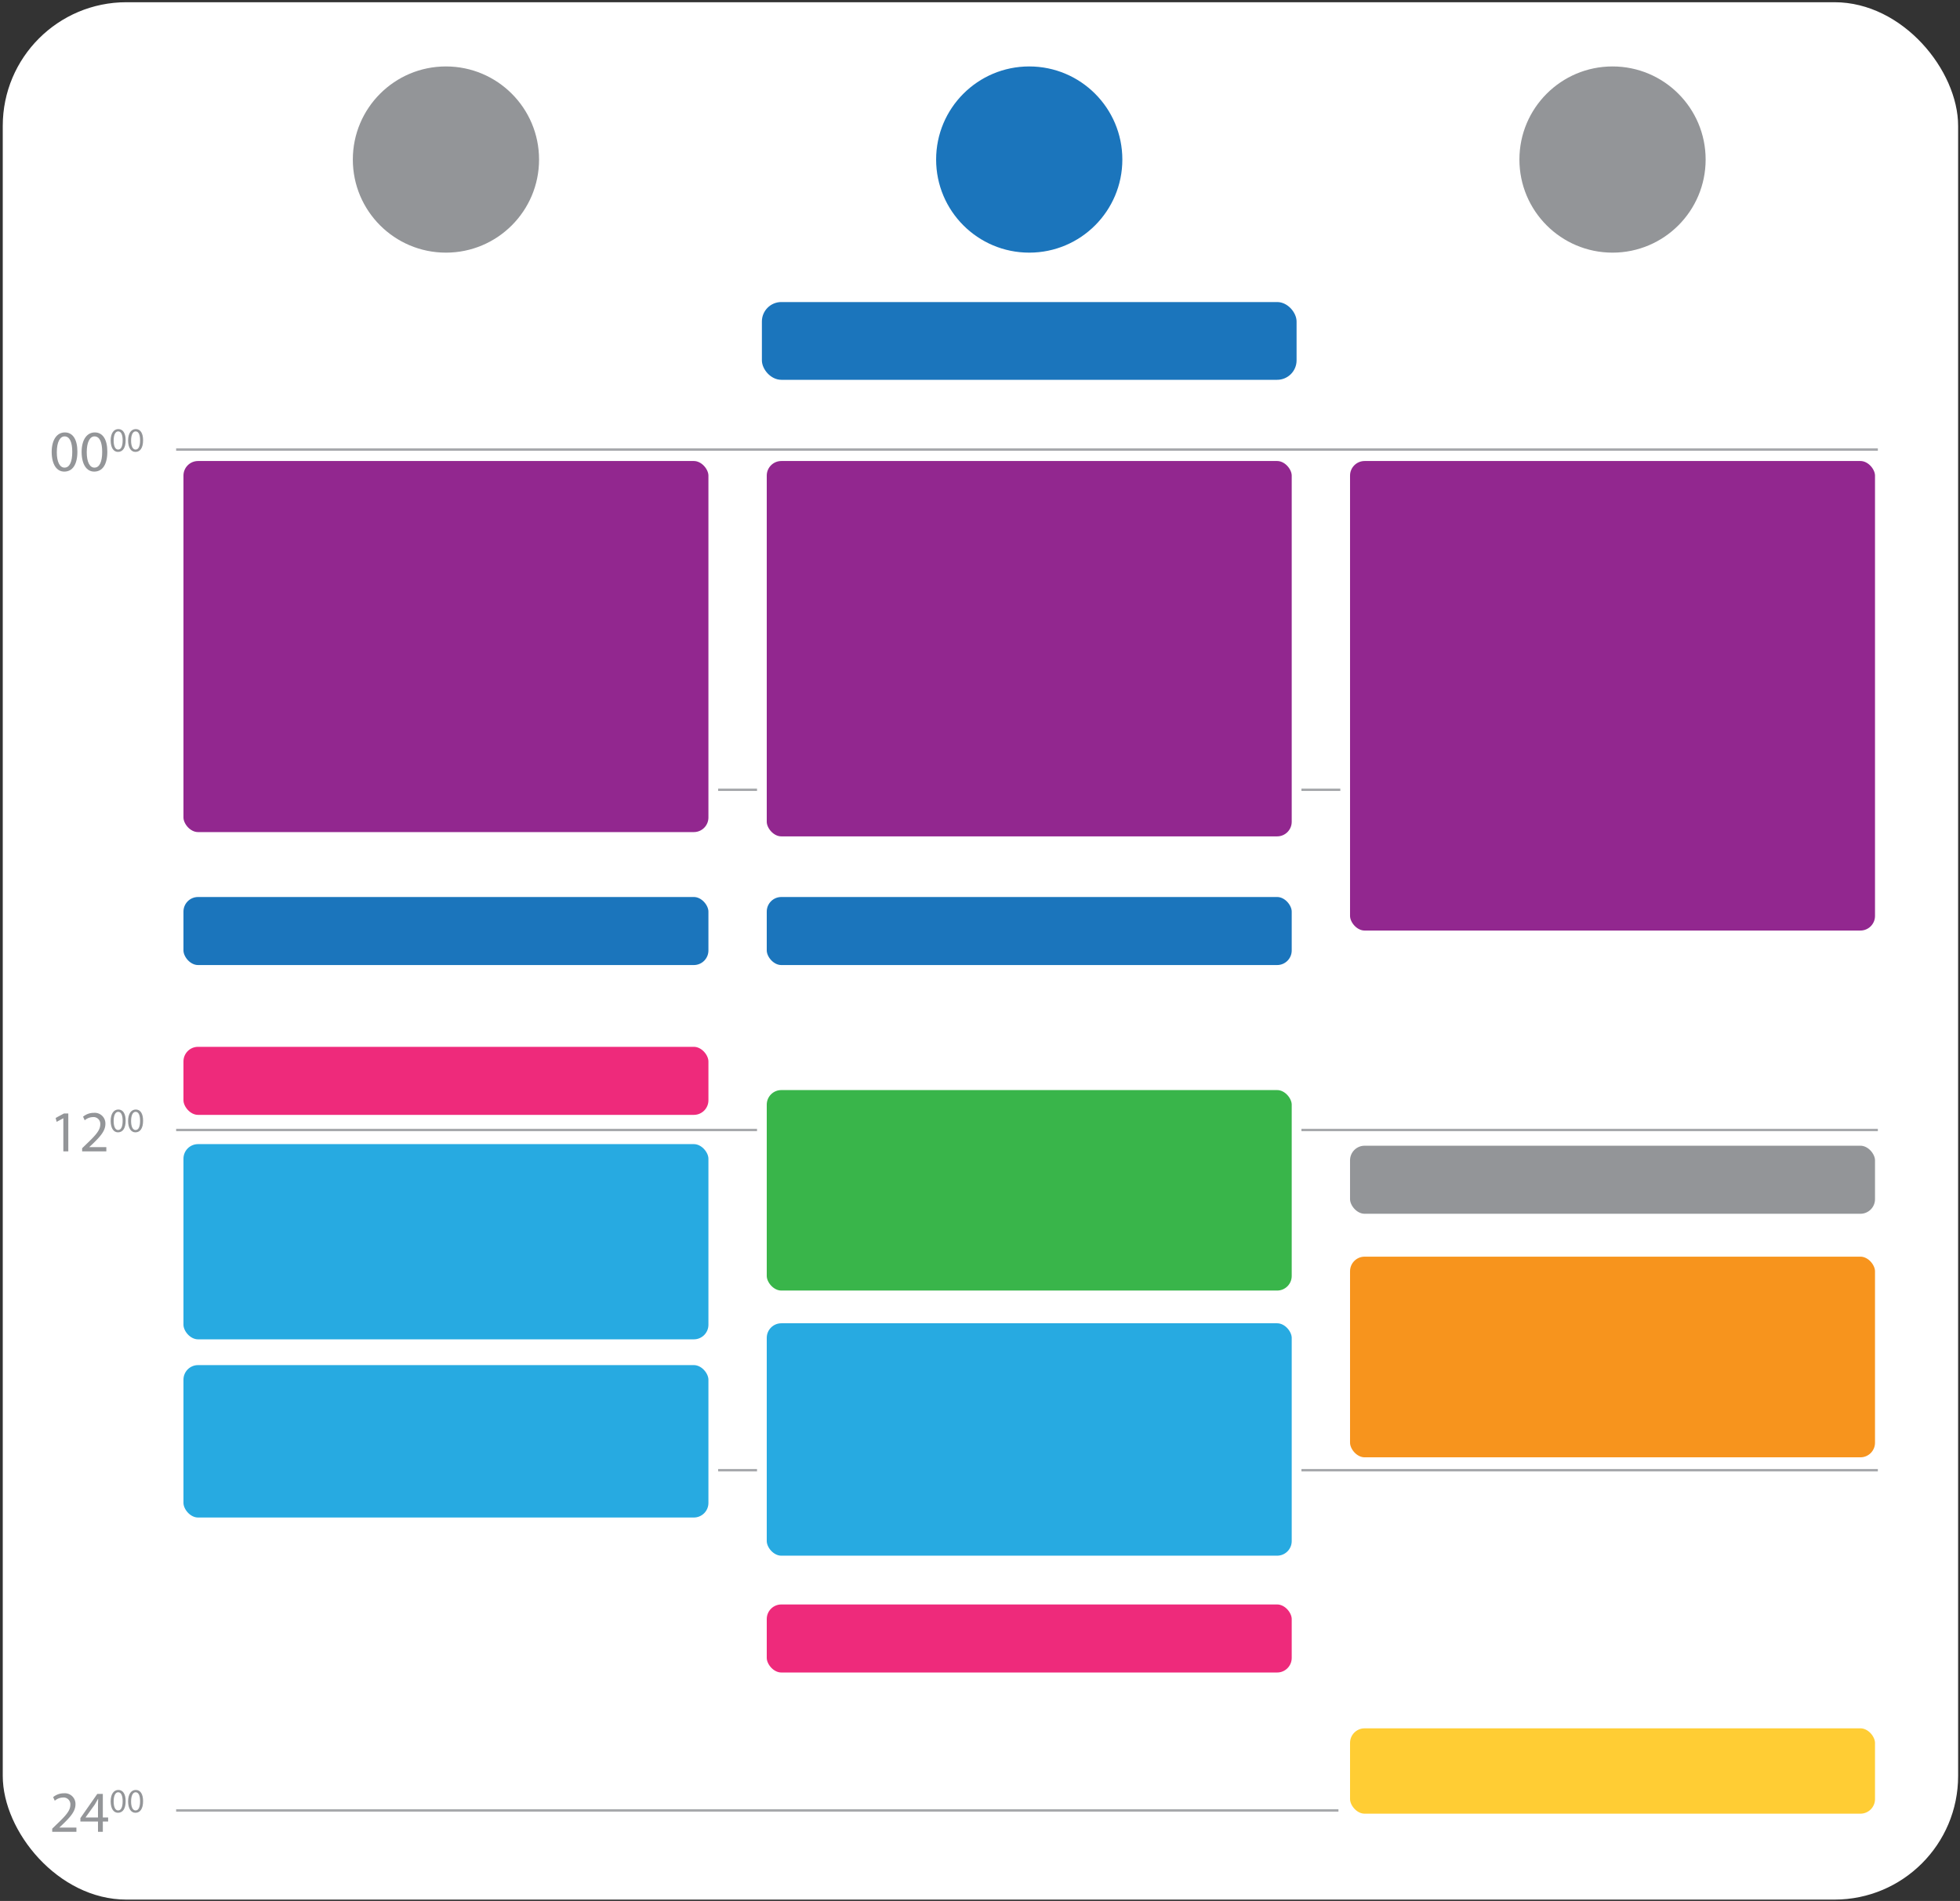
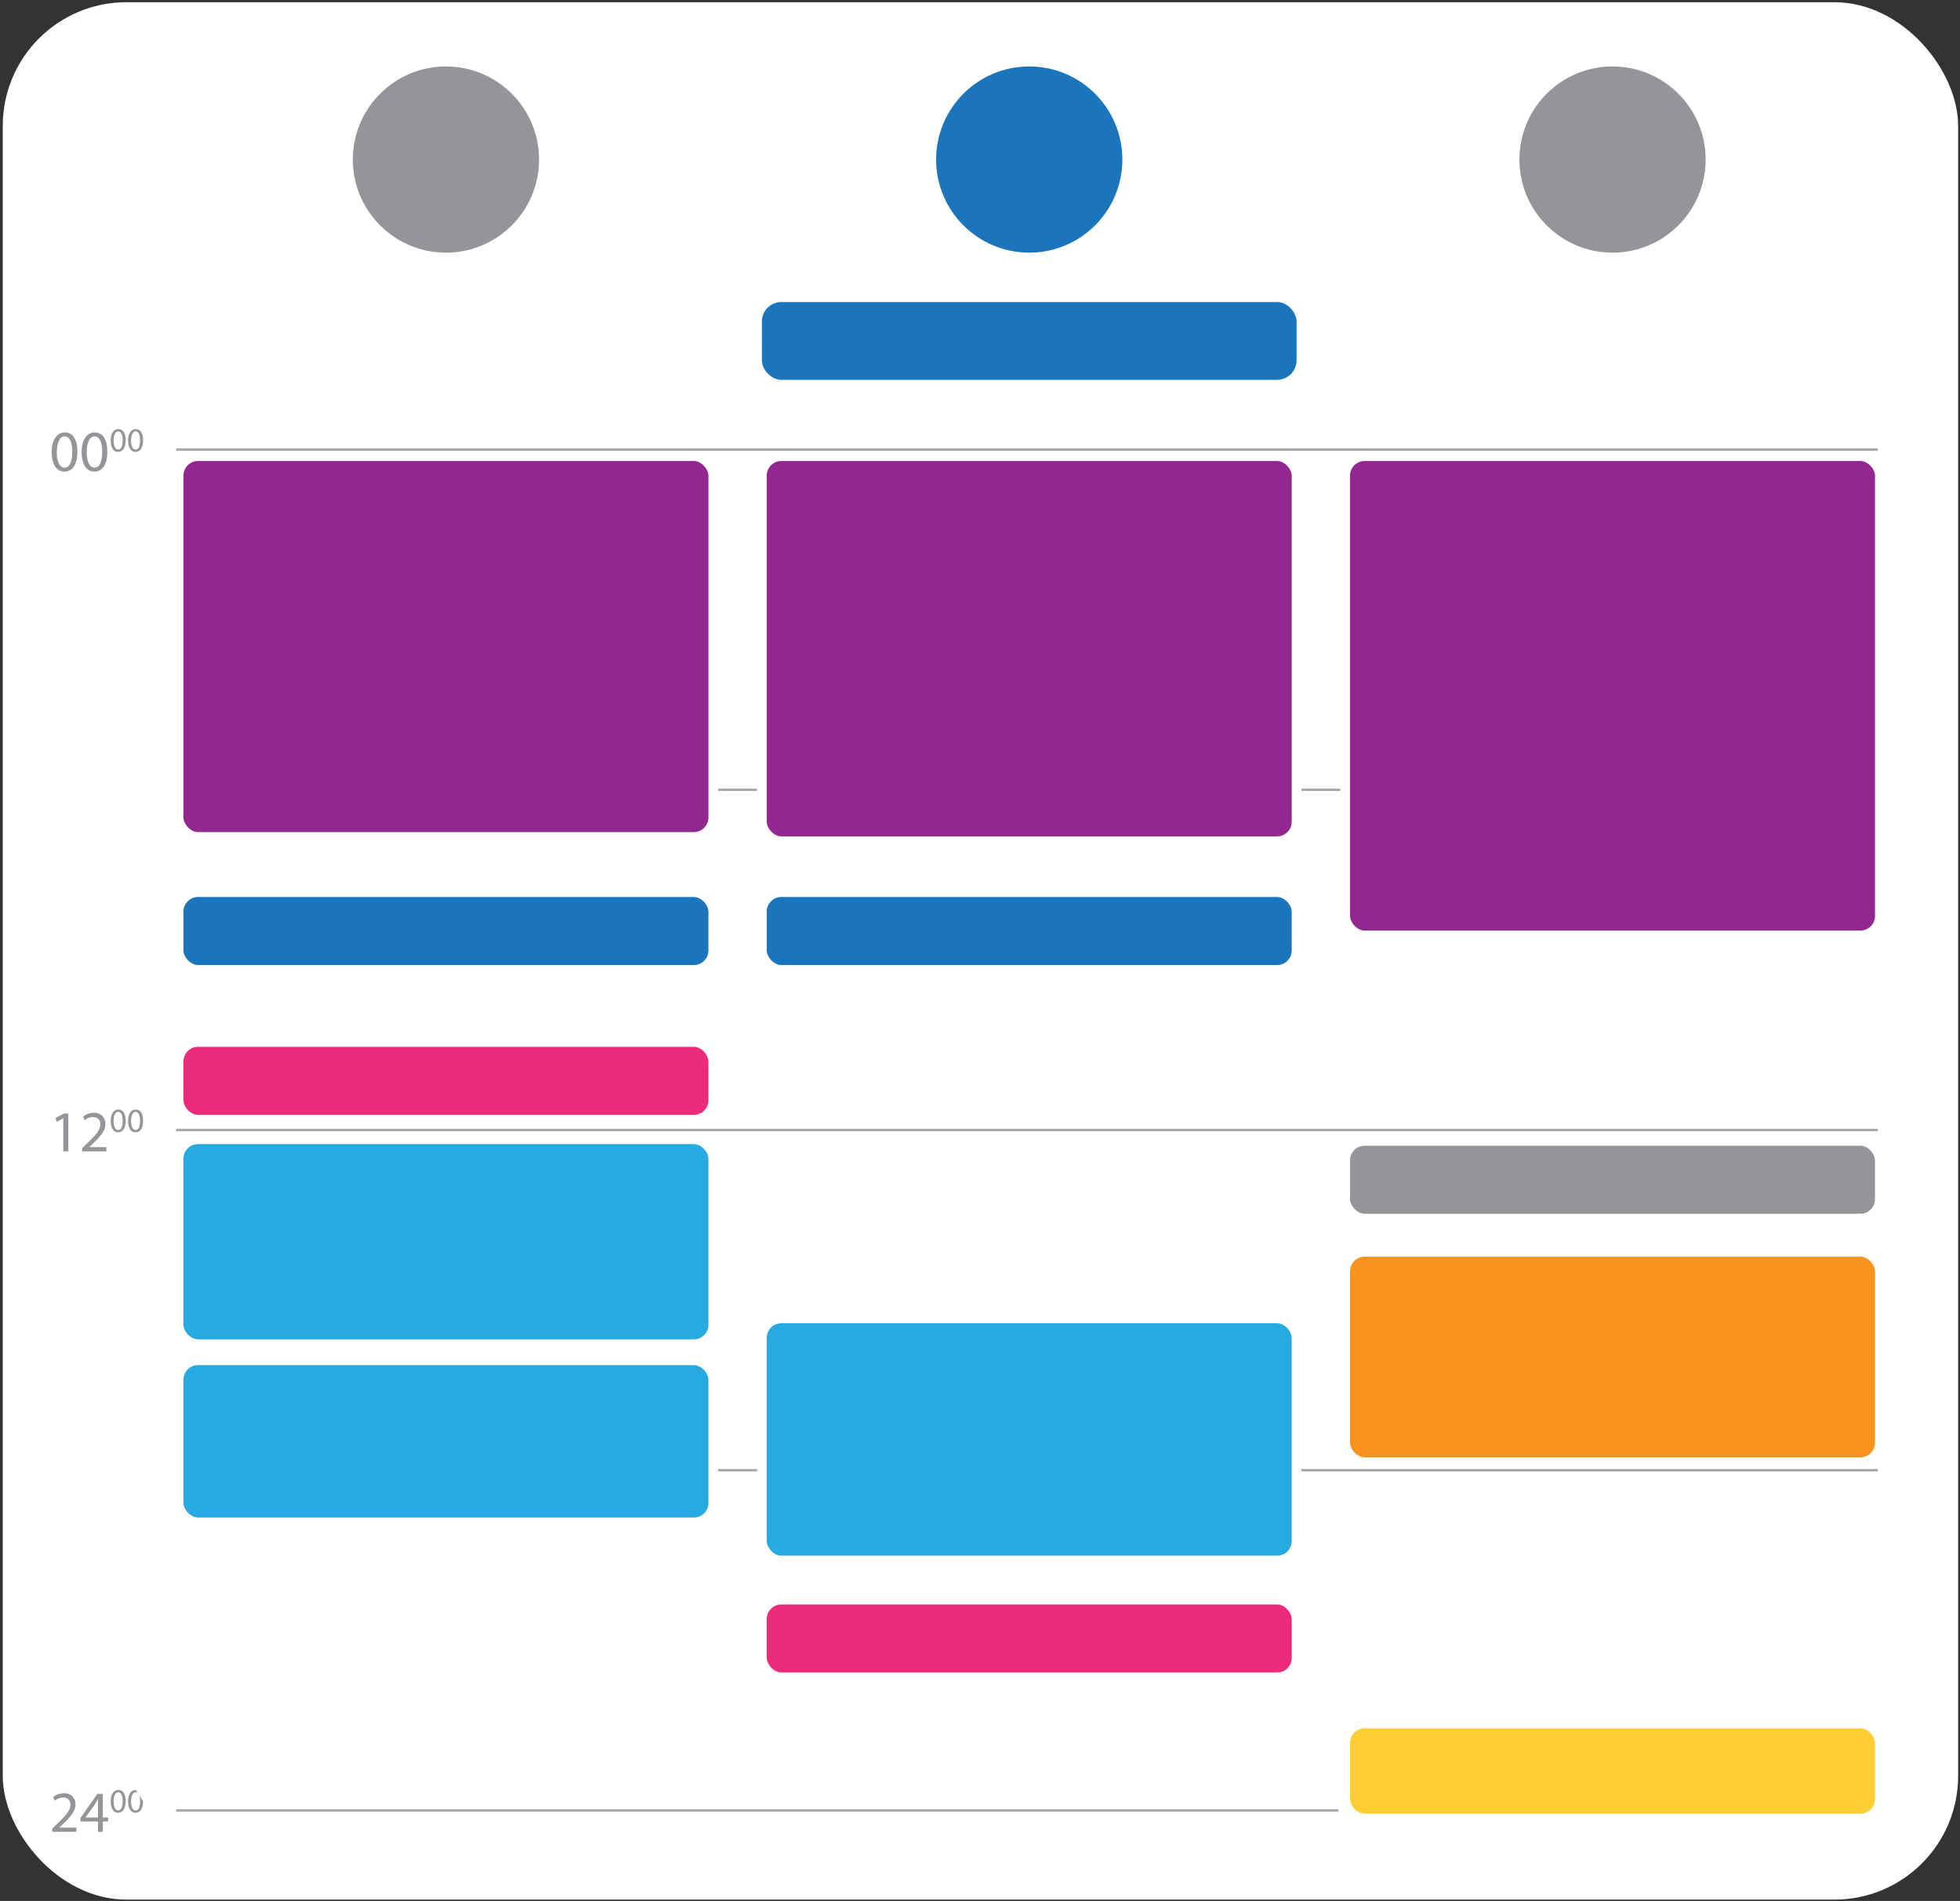
<svg xmlns="http://www.w3.org/2000/svg" viewBox="0 0 201.615 195.56">
  <rect x="0" y="0" width="201.615" height="195.56" fill="#333333" stroke="none" />
  <defs>
    <style>
      .cls-1 {
        fill: #fff;
      }

      .cls-2 {
        fill: #808285;
        stroke: #a7a9ac;
        stroke-width: 0.25px;
      }

      .cls-10, .cls-11, .cls-12, .cls-2, .cls-5, .cls-6, .cls-7, .cls-8, .cls-9 {
        stroke-miterlimit: 10;
      }

      .cls-10, .cls-3 {
        fill: #939598;
      }

      .cls-4, .cls-6 {
        fill: #1b75bc;
      }

      .cls-5 {
        fill: #92278f;
      }

      .cls-10, .cls-11, .cls-12, .cls-5, .cls-6, .cls-7, .cls-8, .cls-9 {
        stroke: #fff;
      }

      .cls-7 {
        fill: #39b54a;
      }

      .cls-8 {
        fill: #27aae1;
      }

      .cls-9 {
        fill: #ee2a7b;
      }

      .cls-11 {
        fill: #f7941d;
      }

      .cls-12 {
        fill: #ffcd34;
      }
    </style>
  </defs>
  <title>Artboard 1</title>
  <g id="background">
    <rect class="cls-1" x="0.284" y="0.229" width="201.138" height="195.193" rx="12.716" />
  </g>
  <g id="Layer_1" data-name="Layer 1">
    <line class="cls-2" x1="18.119" y1="81.248" x2="193.165" y2="81.248" />
    <line class="cls-2" x1="18.119" y1="116.248" x2="193.165" y2="116.248" />
    <line class="cls-2" x1="18.119" y1="151.248" x2="193.165" y2="151.248" />
    <circle class="cls-3" cx="45.872" cy="16.413" r="9.578" />
    <circle class="cls-4" cx="105.872" cy="16.413" r="9.578" />
    <circle class="cls-3" cx="165.872" cy="16.413" r="9.578" />
    <rect class="cls-4" x="78.372" y="31.073" width="55" height="8" rx="2" />
    <rect class="cls-5" x="78.372" y="46.927" width="55" height="39.615" rx="2" />
    <rect class="cls-6" x="78.372" y="91.78" width="55" height="8" rx="2" />
-     <rect class="cls-7" x="78.372" y="111.642" width="55" height="21.624" rx="2" />
    <rect class="cls-8" x="78.372" y="135.633" width="55" height="24.908" rx="2" />
    <rect class="cls-9" x="78.372" y="164.56" width="55" height="8" rx="2" />
    <rect class="cls-5" x="18.372" y="46.927" width="55" height="39.174" rx="2" />
    <rect class="cls-6" x="18.372" y="91.78" width="55" height="8" rx="2" />
    <rect class="cls-8" x="18.372" y="117.202" width="55" height="21.083" rx="2" />
    <rect class="cls-8" x="18.372" y="139.936" width="55" height="16.679" rx="2" />
    <rect class="cls-9" x="18.372" y="107.193" width="55" height="8" rx="2" />
    <rect class="cls-5" x="138.372" y="46.927" width="55" height="49.303" rx="2" />
    <rect class="cls-10" x="138.372" y="117.367" width="55" height="8" rx="2" />
    <rect class="cls-11" x="138.372" y="128.78" width="55" height="21.642" rx="2" />
    <rect class="cls-12" x="138.372" y="177.303" width="55" height="9.78" rx="2" />
    <g>
      <path class="cls-3" d="M7.961,46.459c0,1.325-.492,2.057-1.355,2.057-.762,0-1.277-.713-1.29-2.003,0-1.307.564-2.027,1.355-2.027C7.494,44.485,7.961,45.217,7.961,46.459Zm-2.117.06c0,1.014.312,1.589.792,1.589.54,0,.797-.63.797-1.625,0-.959-.246-1.589-.791-1.589C6.181,44.893,5.845,45.457,5.845,46.518Z" />
      <path class="cls-3" d="M11.04,46.459c0,1.325-.492,2.057-1.355,2.057-.762,0-1.277-.713-1.29-2.003,0-1.307.564-2.027,1.355-2.027C10.572,44.485,11.04,45.217,11.04,46.459Zm-2.117.06c0,1.014.312,1.589.791,1.589.54,0,.797-.63.797-1.625,0-.959-.246-1.589-.792-1.589C9.259,44.893,8.923,45.457,8.923,46.518Z" />
      <path class="cls-3" d="M12.924,45.291c0,.772-.287,1.199-.79,1.199-.444,0-.744-.416-.751-1.167,0-.762.328-1.181.79-1.181C12.651,44.142,12.924,44.568,12.924,45.291Zm-1.234.035c0,.59.182.926.461.926.314,0,.465-.367.465-.947,0-.559-.144-.926-.461-.926C11.886,44.379,11.69,44.708,11.69,45.326Z" />
      <path class="cls-3" d="M14.718,45.291c0,.772-.287,1.199-.79,1.199-.444,0-.744-.416-.751-1.167,0-.762.328-1.181.79-1.181C14.445,44.142,14.718,44.568,14.718,45.291Zm-1.234.035c0,.59.182.926.461.926.314,0,.465-.367.465-.947,0-.559-.144-.926-.461-.926C13.68,44.379,13.484,44.708,13.484,45.326Z" />
    </g>
    <g>
      <path class="cls-3" d="M6.516,115.043H6.504l-.678.366-.102-.401.852-.456h.45v3.898H6.516Z" />
      <path class="cls-3" d="M8.449,118.449v-.324l.414-.402c.996-.947,1.445-1.451,1.451-2.039a.695.695,0,0,0-.773-.761,1.327,1.327,0,0,0-.828.33l-.168-.372a1.71,1.71,0,0,1,1.104-.396,1.097,1.097,0,0,1,1.193,1.133c0,.72-.522,1.301-1.343,2.093l-.312.288v.012h1.751v.438Z" />
      <path class="cls-3" d="M12.924,115.291c0,.772-.287,1.199-.79,1.199-.444,0-.744-.416-.751-1.167,0-.762.328-1.181.79-1.181C12.651,114.142,12.924,114.568,12.924,115.291Zm-1.234.035c0,.59.182.926.461.926.314,0,.465-.367.465-.947,0-.559-.144-.926-.461-.926C11.886,114.379,11.69,114.708,11.69,115.326Z" />
      <path class="cls-3" d="M14.718,115.291c0,.772-.287,1.199-.79,1.199-.444,0-.744-.416-.751-1.167,0-.762.328-1.181.79-1.181C14.445,114.142,14.718,114.568,14.718,115.291Zm-1.234.035c0,.59.182.926.461.926.314,0,.465-.367.465-.947,0-.559-.144-.926-.461-.926C13.68,114.379,13.484,114.708,13.484,115.326Z" />
    </g>
    <g>
      <path class="cls-3" d="M5.371,188.449v-.324l.414-.402c.996-.947,1.445-1.451,1.451-2.039a.695.695,0,0,0-.773-.761,1.327,1.327,0,0,0-.828.33l-.168-.372a1.71,1.71,0,0,1,1.104-.396,1.097,1.097,0,0,1,1.193,1.133c0,.72-.522,1.301-1.343,2.093l-.312.288v.012h1.751v.438Z" />
      <path class="cls-3" d="M10.08,188.449v-1.062H8.269v-.348l1.739-2.489h.57v2.423h.545v.414H10.578v1.062Zm0-1.475v-1.301q0-.306.018-.612h-.018c-.12.228-.216.396-.324.576l-.954,1.325v.012Z" />
      <path class="cls-3" d="M12.924,185.291c0,.772-.287,1.199-.79,1.199-.444,0-.744-.416-.751-1.167,0-.762.328-1.181.79-1.181C12.651,184.142,12.924,184.568,12.924,185.291Zm-1.234.035c0,.59.182.926.461.926.314,0,.465-.367.465-.947,0-.559-.144-.926-.461-.926C11.886,184.379,11.69,184.708,11.69,185.326Z" />
-       <path class="cls-3" d="M14.718,185.291c0,.772-.287,1.199-.79,1.199-.444,0-.744-.416-.751-1.167,0-.762.328-1.181.79-1.181C14.445,184.142,14.718,184.568,14.718,185.291Zm-1.234.035c0,.59.182.926.461.926.314,0,.465-.367.465-.947,0-.559-.144-.926-.461-.926C13.68,184.379,13.484,184.708,13.484,185.326Z" />
+       <path class="cls-3" d="M14.718,185.291c0,.772-.287,1.199-.79,1.199-.444,0-.744-.416-.751-1.167,0-.762.328-1.181.79-1.181Zm-1.234.035c0,.59.182.926.461.926.314,0,.465-.367.465-.947,0-.559-.144-.926-.461-.926C13.68,184.379,13.484,184.708,13.484,185.326Z" />
    </g>
    <line class="cls-2" x1="18.119" y1="46.248" x2="193.165" y2="46.248" />
    <line class="cls-2" x1="18.119" y1="186.248" x2="137.679" y2="186.248" />
  </g>
</svg>